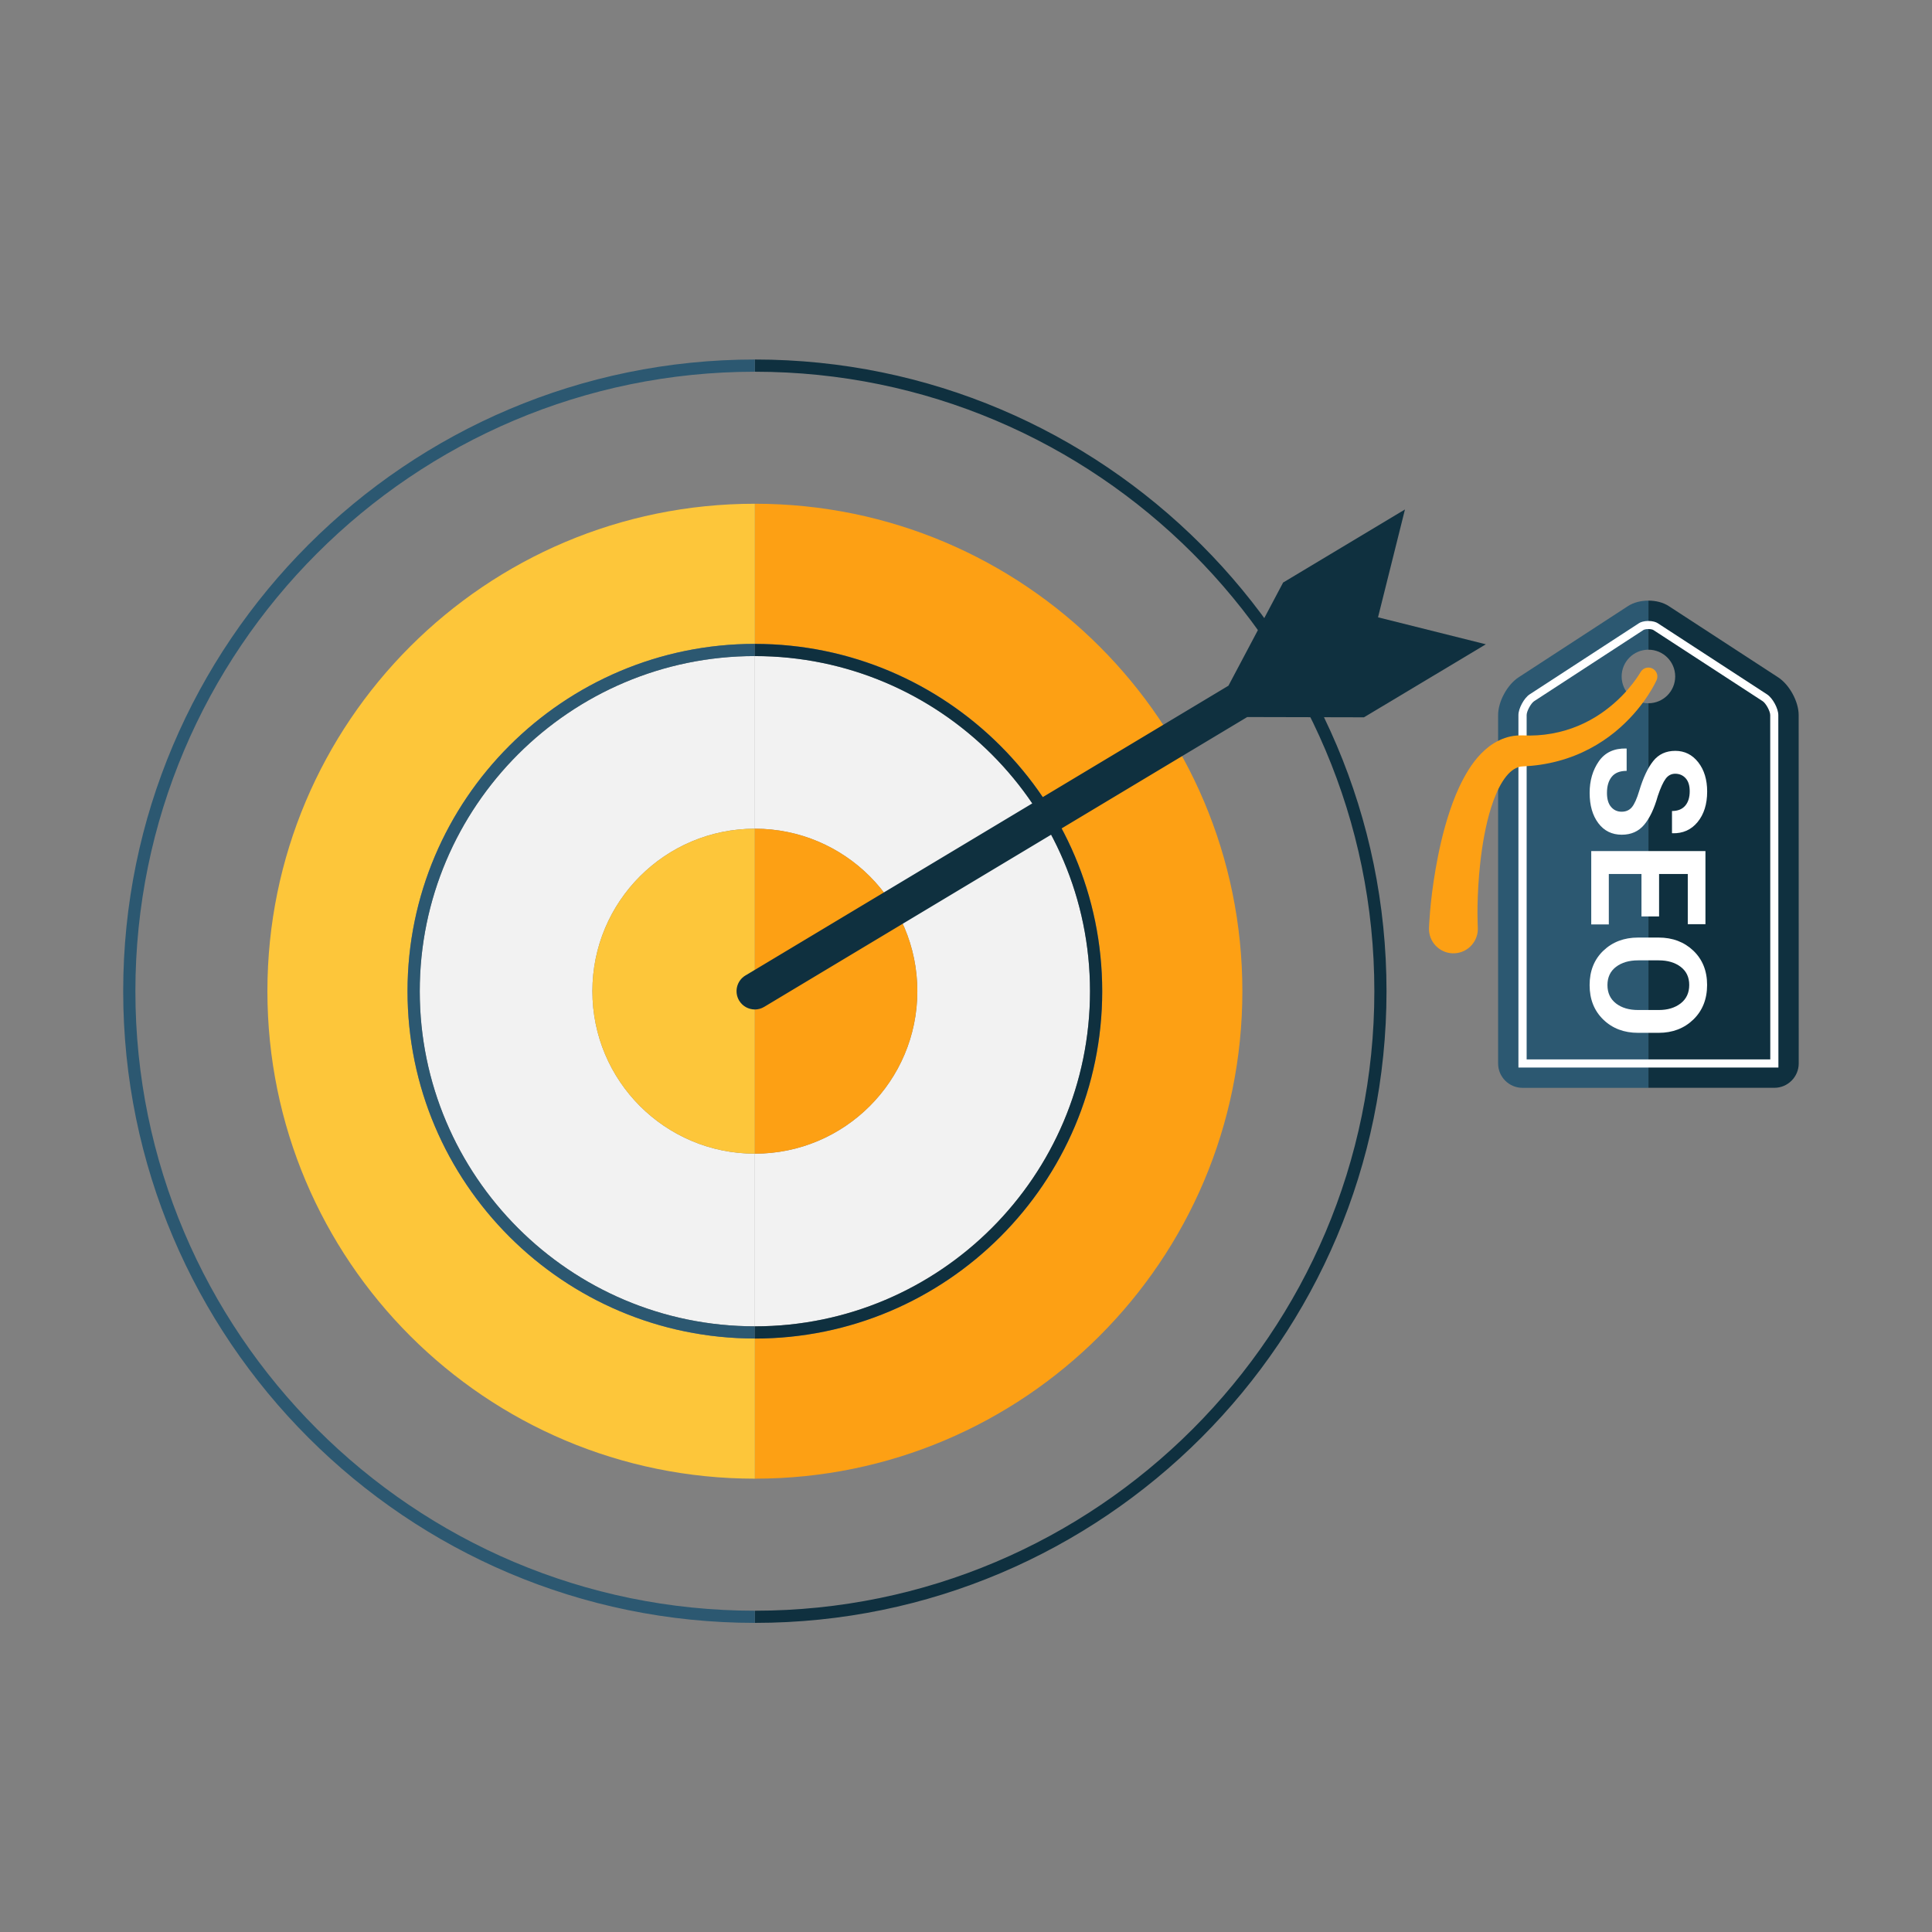
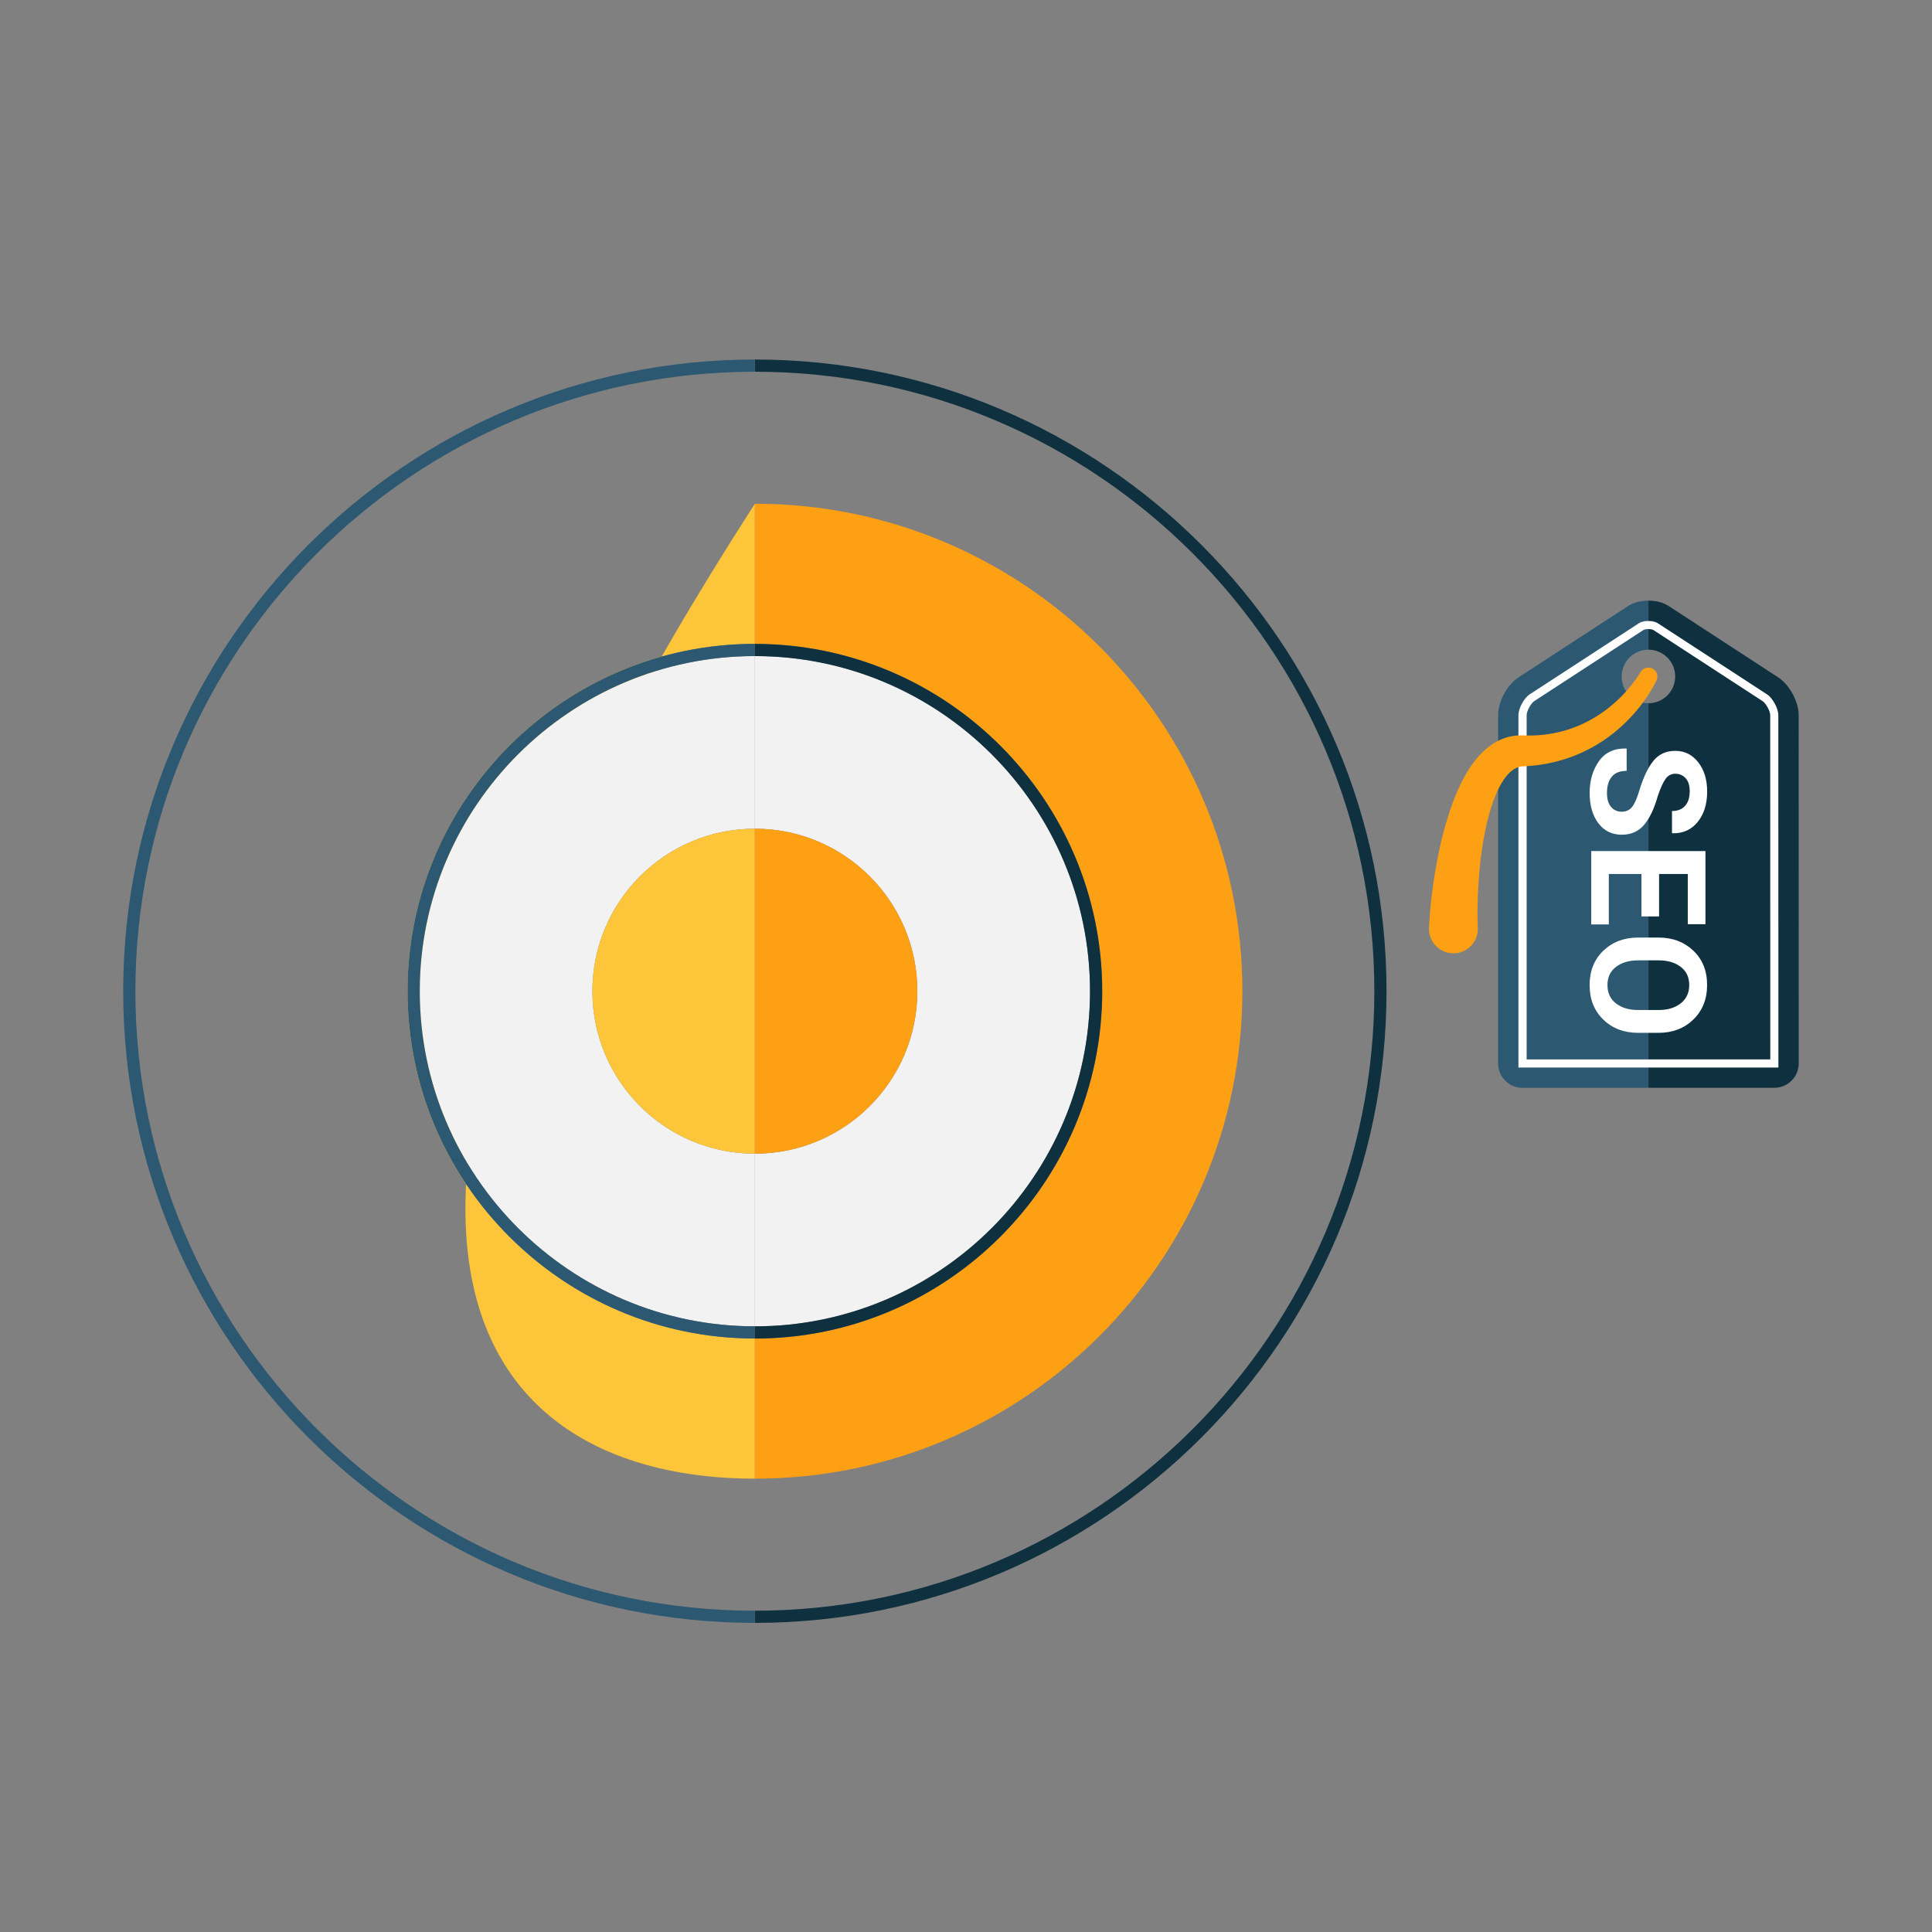
<svg xmlns="http://www.w3.org/2000/svg" width="150px" height="150px" viewBox="0 0 250 250">
  <rect x="0" y="0" width="250" height="250" fill="#808080" stroke="none" />
  <g id="surface1">
    <path style=" stroke:none;fill-rule:nonzero;fill:rgb(5.882%,18.824%,24.706%);fill-opacity:1;" d="M 232.746 92.523 C 232.746 90.785 231.555 88.602 230.094 87.648 L 215.941 78.43 C 215.215 77.953 214.262 77.719 213.305 77.719 L 213.305 84.07 C 215.219 84.07 216.77 85.621 216.77 87.535 C 216.77 89.449 215.219 91 213.305 91 L 213.305 140.762 L 229.602 140.762 C 231.34 140.762 232.754 139.344 232.754 137.605 C 232.754 128.414 232.75 101.719 232.746 92.523 Z M 232.746 92.523 " />
    <path style=" stroke:none;fill-rule:nonzero;fill:rgb(17.255%,34.51%,44.314%);fill-opacity:1;" d="M 209.84 87.535 C 209.84 85.621 211.391 84.07 213.305 84.07 L 213.305 77.719 C 212.344 77.719 211.387 77.953 210.656 78.43 L 196.5 87.648 C 195.039 88.602 193.855 90.785 193.855 92.523 L 193.855 137.609 C 193.855 139.352 195.266 140.766 197.012 140.766 L 213.305 140.766 L 213.305 91.004 C 211.391 91.004 209.84 89.449 209.84 87.535 Z M 209.84 87.535 " />
    <path style=" stroke:none;fill-rule:nonzero;fill:rgb(100%,100%,100%);fill-opacity:1;" d="M 229.602 138.137 L 196.484 138.137 L 196.484 92.523 C 196.484 91.672 197.215 90.32 197.934 89.852 L 212.09 80.637 C 212.301 80.496 212.73 80.352 213.297 80.352 C 213.863 80.352 214.297 80.5 214.504 80.637 L 228.66 89.855 C 229.379 90.324 230.113 91.676 230.113 92.531 C 230.125 101.727 230.125 128.422 230.125 137.609 L 230.125 138.137 Z M 197.535 137.086 L 229.074 137.086 C 229.074 127.441 229.074 101.555 229.066 92.531 C 229.066 92.031 228.512 91.012 228.09 90.734 L 213.934 81.516 C 213.887 81.484 213.66 81.398 213.301 81.398 C 212.941 81.398 212.715 81.484 212.664 81.52 L 198.516 90.734 C 198.102 91.004 197.547 92.031 197.547 92.523 L 197.547 137.086 Z M 197.535 137.086 " />
    <path style=" stroke:none;fill-rule:nonzero;fill:rgb(100%,100%,100%);fill-opacity:1;" d="M 209.84 105.035 C 210.398 105.035 210.844 104.84 211.172 104.445 C 211.496 104.051 211.809 103.352 212.113 102.344 C 212.621 100.645 213.227 99.355 213.926 98.48 C 214.625 97.602 215.578 97.16 216.781 97.16 C 217.988 97.16 218.98 97.656 219.75 98.637 C 220.52 99.621 220.906 100.887 220.906 102.426 C 220.906 104.059 220.488 105.379 219.664 106.379 C 218.84 107.379 217.762 107.859 216.414 107.824 L 216.355 107.805 L 216.355 104.945 C 217.094 104.945 217.66 104.719 218.055 104.27 C 218.449 103.82 218.648 103.191 218.648 102.387 C 218.648 101.656 218.477 101.094 218.121 100.703 C 217.77 100.316 217.316 100.121 216.77 100.121 C 216.27 100.121 215.859 100.336 215.539 100.766 C 215.219 101.195 214.879 101.934 214.52 102.996 C 214.059 104.637 213.469 105.879 212.75 106.73 C 212.031 107.586 211.066 108.012 209.859 108.012 C 208.59 108.012 207.574 107.516 206.824 106.52 C 206.074 105.523 205.699 104.219 205.699 102.602 C 205.699 101.016 206.094 99.656 206.887 98.516 C 207.68 97.375 208.859 96.82 210.43 96.855 L 210.488 96.875 L 210.488 99.75 C 209.613 99.75 208.977 100.004 208.559 100.516 C 208.145 101.023 207.941 101.719 207.941 102.602 C 207.941 103.391 208.113 103.996 208.469 104.41 C 208.82 104.824 209.273 105.035 209.84 105.035 Z M 209.84 105.035 " />
    <path style=" stroke:none;fill-rule:nonzero;fill:rgb(100%,100%,100%);fill-opacity:1;" d="M 212.406 118.586 L 212.406 113.094 L 208.18 113.094 L 208.18 119.621 L 205.906 119.621 L 205.906 110.129 L 220.684 110.129 L 220.684 119.59 L 218.398 119.59 L 218.398 113.094 L 214.684 113.094 L 214.684 118.586 Z M 212.406 118.586 " />
    <path style=" stroke:none;fill-rule:nonzero;fill:rgb(100%,100%,100%);fill-opacity:1;" d="M 211.969 133.648 C 210.148 133.648 208.648 133.078 207.465 131.934 C 206.285 130.789 205.695 129.305 205.695 127.469 C 205.695 125.645 206.285 124.16 207.469 123.023 C 208.656 121.891 210.156 121.32 211.965 121.32 L 214.625 121.32 C 216.43 121.32 217.93 121.887 219.121 123.02 C 220.305 124.156 220.898 125.629 220.898 127.449 C 220.898 129.285 220.305 130.773 219.121 131.926 C 217.93 133.074 216.434 133.648 214.625 133.648 Z M 214.648 130.695 C 215.801 130.695 216.746 130.406 217.48 129.836 C 218.219 129.262 218.586 128.465 218.586 127.449 C 218.586 126.449 218.215 125.672 217.48 125.109 C 216.746 124.551 215.801 124.27 214.648 124.27 L 211.969 124.27 C 210.801 124.27 209.844 124.551 209.109 125.113 C 208.371 125.676 208.004 126.461 208.004 127.469 C 208.004 128.484 208.375 129.273 209.109 129.844 C 209.844 130.414 210.801 130.695 211.969 130.695 Z M 214.648 130.695 " />
    <path style=" stroke:none;fill-rule:nonzero;fill:rgb(99.216%,62.745%,7.843%);fill-opacity:1;" d="M 214.34 88.059 C 214.34 88.059 214.246 88.246 214.074 88.59 C 213.898 88.914 213.641 89.379 213.27 89.941 C 212.535 91.066 211.375 92.609 209.629 94.16 C 207.898 95.711 205.535 97.234 202.695 98.16 C 201.281 98.625 199.766 98.945 198.211 99.09 L 197.039 99.172 C 197.023 99.18 196.648 99.195 196.684 99.215 L 196.445 99.281 C 196.086 99.395 195.746 99.609 195.398 99.926 C 194.711 100.555 194.086 101.594 193.605 102.715 C 193.121 103.844 192.75 105.07 192.453 106.285 C 191.871 108.727 191.57 111.129 191.395 113.184 C 191.227 115.246 191.184 116.977 191.184 118.164 C 191.191 119.359 191.227 120.012 191.227 120.012 C 191.328 121.75 190 123.25 188.262 123.355 C 186.52 123.461 185.02 122.129 184.914 120.391 C 184.91 120.297 184.91 120.203 184.91 120.109 L 184.914 120.012 C 184.914 120.012 184.941 119.219 185.055 117.891 C 185.172 116.559 185.379 114.684 185.766 112.453 C 186.156 110.227 186.699 107.637 187.625 104.875 C 188.09 103.5 188.648 102.074 189.422 100.656 C 190.195 99.246 191.148 97.781 192.711 96.578 C 193.488 95.996 194.445 95.504 195.488 95.289 C 195.754 95.238 195.988 95.199 196.309 95.176 C 196.699 95.145 196.684 95.164 197.023 95.16 L 197.988 95.18 C 199.27 95.172 200.523 95.02 201.711 94.734 C 204.09 94.18 206.164 93.094 207.762 91.891 C 209.371 90.695 210.512 89.422 211.234 88.496 C 211.602 88.031 211.859 87.648 212.023 87.395 C 212.18 87.148 212.262 87.016 212.262 87.016 L 212.316 86.93 C 212.648 86.387 213.363 86.219 213.91 86.555 C 214.43 86.871 214.605 87.531 214.34 88.059 Z M 214.34 88.059 " />
    <path style=" stroke:none;fill-rule:nonzero;fill:rgb(5.882%,18.824%,24.706%);fill-opacity:1;" d="M 97.68 46.52 L 97.68 48.102 C 141.879 48.102 177.84 84.059 177.84 128.262 C 177.84 172.461 141.879 208.426 97.68 208.426 L 97.68 210 C 142.75 210 179.414 173.336 179.414 128.262 C 179.422 83.191 142.75 46.52 97.68 46.52 Z M 97.68 46.52 " />
    <path style=" stroke:none;fill-rule:nonzero;fill:rgb(17.255%,34.51%,44.314%);fill-opacity:1;" d="M 17.52 128.262 C 17.52 84.059 53.48 48.102 97.68 48.102 L 97.68 46.52 C 52.609 46.52 15.941 83.184 15.941 128.262 C 15.941 173.336 52.609 210 97.68 210 L 97.68 208.426 C 53.48 208.426 17.52 172.465 17.52 128.262 Z M 17.52 128.262 " />
    <path style=" stroke:none;fill-rule:nonzero;fill:rgb(99.216%,62.745%,7.843%);fill-opacity:1;" d="M 160.762 128.262 C 160.762 93.426 132.516 65.184 97.684 65.184 L 97.684 83.32 C 122.465 83.32 142.629 103.48 142.629 128.262 C 142.629 153.047 122.465 173.203 97.684 173.203 L 97.684 191.34 C 132.516 191.34 160.762 163.102 160.762 128.262 Z M 160.762 128.262 " />
-     <path style=" stroke:none;fill-rule:nonzero;fill:rgb(99.216%,77.647%,22.745%);fill-opacity:1;" d="M 52.734 128.262 C 52.734 103.48 72.895 83.32 97.68 83.32 L 97.68 65.184 C 62.84 65.184 34.602 93.426 34.602 128.262 C 34.602 163.102 62.84 191.34 97.68 191.34 L 97.68 173.203 C 72.898 173.199 52.734 153.047 52.734 128.262 Z M 52.734 128.262 " />
+     <path style=" stroke:none;fill-rule:nonzero;fill:rgb(99.216%,77.647%,22.745%);fill-opacity:1;" d="M 52.734 128.262 C 52.734 103.48 72.895 83.32 97.68 83.32 L 97.68 65.184 C 34.602 163.102 62.84 191.34 97.68 191.34 L 97.68 173.203 C 72.898 173.199 52.734 153.047 52.734 128.262 Z M 52.734 128.262 " />
    <path style=" stroke:none;fill-rule:nonzero;fill:rgb(94.902%,94.902%,94.902%);fill-opacity:1;" d="M 97.68 107.234 C 109.285 107.234 118.703 116.648 118.703 128.262 C 118.703 139.871 109.289 149.285 97.68 149.285 L 97.68 171.625 C 121.59 171.625 141.047 152.176 141.047 128.262 C 141.047 104.352 121.59 84.895 97.68 84.895 Z M 97.68 107.234 " />
    <path style=" stroke:none;fill-rule:nonzero;fill:rgb(94.902%,94.902%,94.902%);fill-opacity:1;" d="M 54.316 128.262 C 54.316 152.176 73.766 171.625 97.68 171.625 L 97.68 149.285 C 86.07 149.285 76.656 139.871 76.656 128.262 C 76.656 116.648 86.07 107.234 97.68 107.234 L 97.68 84.895 C 73.77 84.898 54.316 104.352 54.316 128.262 Z M 54.316 128.262 " />
    <path style=" stroke:none;fill-rule:nonzero;fill:rgb(17.255%,34.51%,44.314%);fill-opacity:1;" d="M 52.734 128.262 C 52.734 153.047 72.895 173.199 97.68 173.203 L 97.68 171.625 C 73.77 171.625 54.316 152.176 54.316 128.262 C 54.316 104.352 73.766 84.898 97.68 84.895 L 97.68 83.316 C 72.898 83.32 52.734 103.48 52.734 128.262 Z M 52.734 128.262 " />
    <path style=" stroke:none;fill-rule:nonzero;fill:rgb(5.882%,18.824%,24.706%);fill-opacity:1;" d="M 97.68 83.32 L 97.68 84.898 C 121.59 84.898 141.047 104.355 141.047 128.266 C 141.047 152.18 121.59 171.629 97.68 171.629 L 97.68 173.211 C 122.461 173.211 142.625 153.051 142.625 128.266 C 142.625 103.48 122.461 83.32 97.68 83.32 Z M 97.68 83.32 " />
    <path style=" stroke:none;fill-rule:nonzero;fill:rgb(99.216%,77.647%,22.745%);fill-opacity:1;" d="M 76.656 128.262 C 76.656 139.871 86.07 149.285 97.68 149.285 L 97.68 107.234 C 86.07 107.234 76.656 116.648 76.656 128.262 Z M 76.656 128.262 " />
    <path style=" stroke:none;fill-rule:nonzero;fill:rgb(99.216%,62.745%,7.843%);fill-opacity:1;" d="M 118.703 128.262 C 118.703 116.648 109.289 107.234 97.68 107.234 L 97.68 149.285 C 109.289 149.285 118.703 139.871 118.703 128.262 Z M 118.703 128.262 " />
-     <path style=" stroke:none;fill-rule:nonzero;fill:rgb(5.882%,18.824%,24.706%);fill-opacity:1;" d="M 192.27 83.371 L 178.316 79.879 L 181.801 65.926 L 166.035 75.379 L 158.961 88.73 L 96.453 126.23 C 95.336 126.898 94.977 128.355 95.645 129.477 C 96.09 130.215 96.875 130.625 97.676 130.625 C 98.09 130.625 98.512 130.516 98.891 130.285 L 161.391 92.785 L 176.496 92.82 Z M 192.27 83.371 " />
  </g>
</svg>